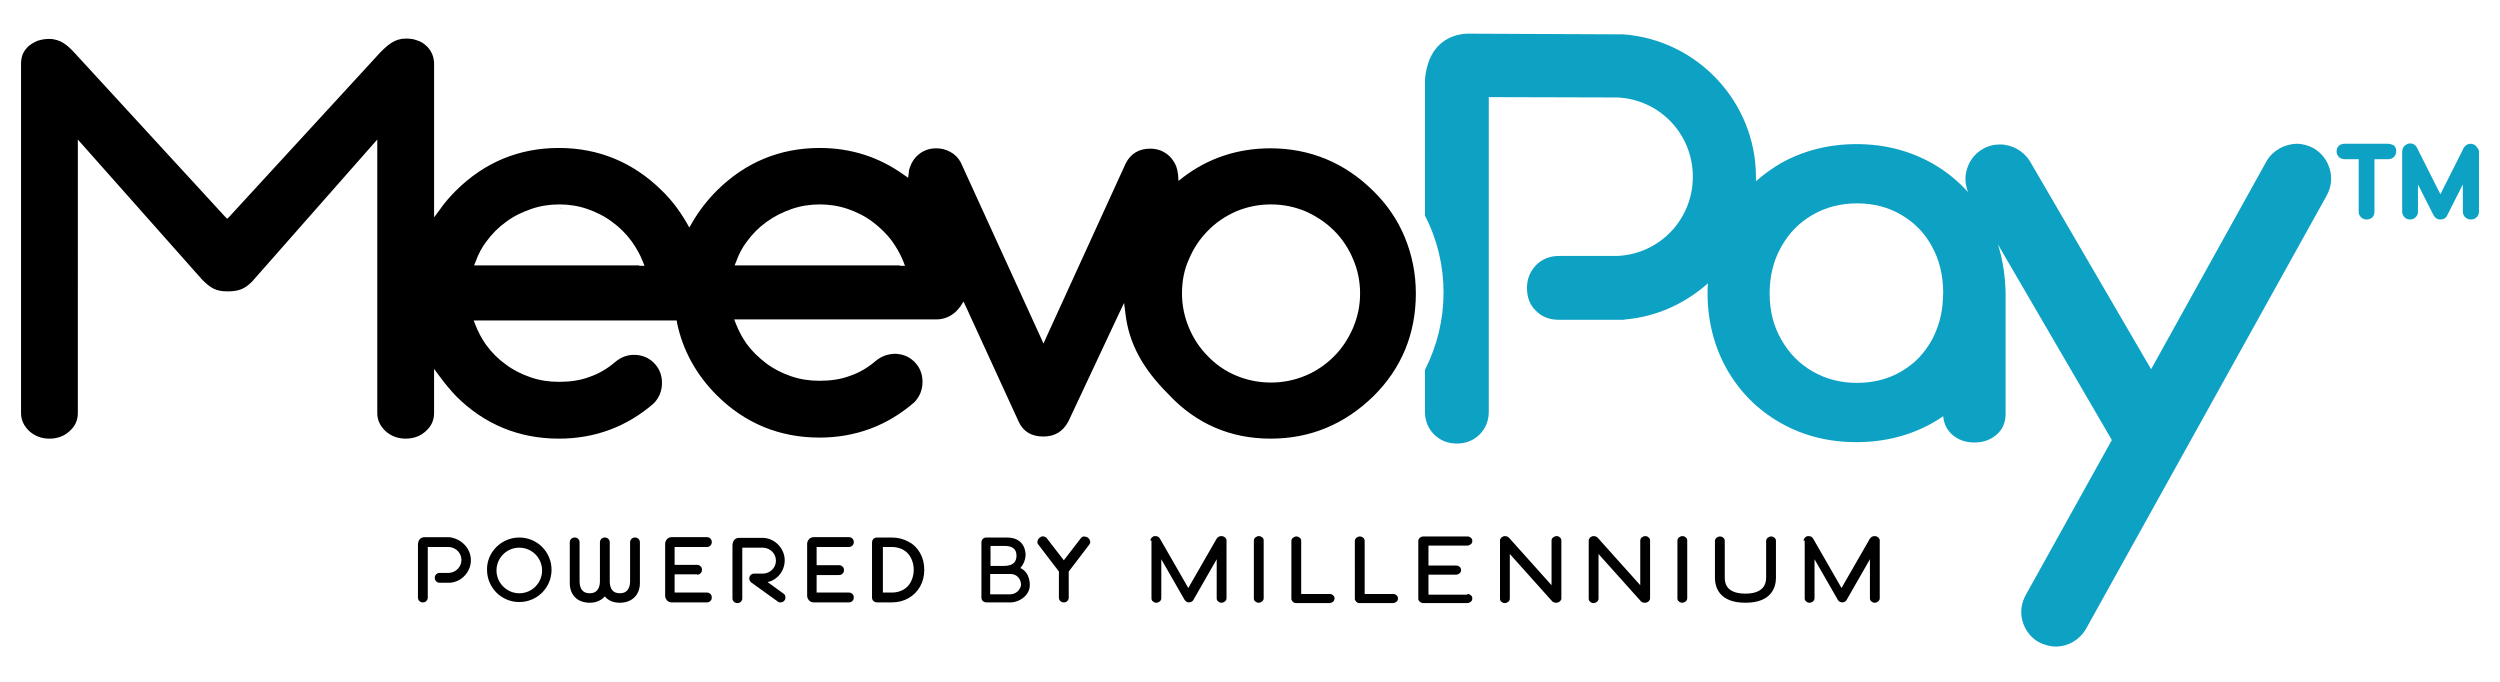
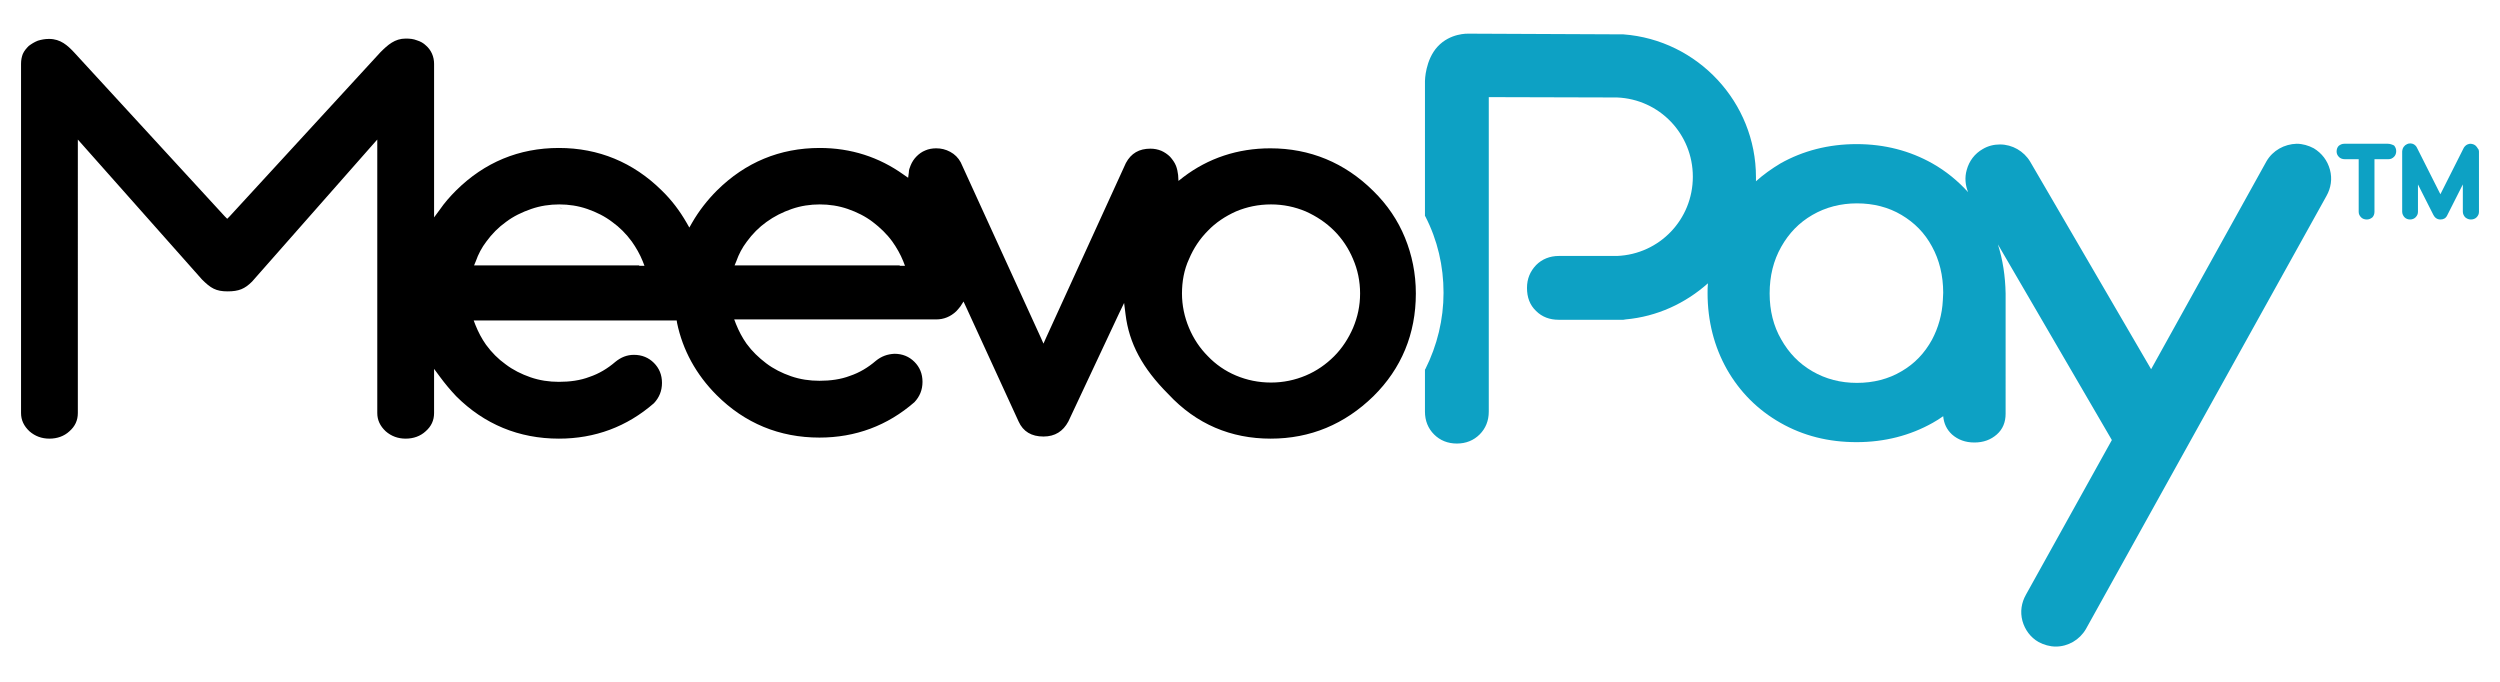
<svg xmlns="http://www.w3.org/2000/svg" version="1.1" id="Layer_1" x="0px" y="0px" viewBox="0 0 713 194.5" style="enable-background:new 0 0 713 194.5;" xml:space="preserve">
  <style type="text/css">
	.st0{fill:#0DA1C4;}
</style>
  <g id="Official_MeevoPay_Logo">
    <path id="Pay" class="st0" d="M707,43.2v17.2c0,0.6-0.2,1.1-0.7,1.6c-0.4,0.4-1,0.6-1.6,0.6c-0.6,0-1.1-0.2-1.6-0.6   c-0.4-0.4-0.7-1-0.7-1.6v-7.8l-4.5,8.9c-0.4,0.8-1.1,1.1-1.9,1.1c-0.9,0-1.6-0.5-2-1.3l-4.4-8.7v7.8c0,0.6-0.2,1.1-0.7,1.6   c-0.8,0.8-2.3,0.8-3.1,0c-0.4-0.4-0.7-1-0.7-1.6V43.2c0-0.3,0.1-0.6,0.2-0.9c0.1-0.3,0.3-0.5,0.5-0.7c0.1-0.2,0.4-0.3,0.7-0.5   c0.2-0.1,0.5-0.2,0.9-0.2c0.8,0,1.5,0.4,1.9,1.2l6.7,13.3l6.7-13.3c0.6-0.9,1.4-1.1,1.9-1.1c0.3,0,0.6,0.1,0.9,0.2   c0.3,0.1,0.5,0.3,0.7,0.5c0.2,0.2,0.3,0.4,0.5,0.7C706.9,42.6,707,42.9,707,43.2z M681,41h-12.4c-0.6,0-1.1,0.2-1.6,0.6   c-0.4,0.4-0.6,1-0.6,1.6c0,0.6,0.2,1.1,0.7,1.6c0.4,0.4,1,0.6,1.6,0.6h4v15c0,0.6,0.2,1.1,0.7,1.6c0.4,0.4,1,0.6,1.6,0.6   c0.6,0,1.1-0.2,1.6-0.6c0.4-0.4,0.6-1,0.6-1.6v-15h4c0.6,0,1.1-0.2,1.6-0.7c0.4-0.4,0.6-1,0.6-1.6c0-0.6-0.2-1.1-0.6-1.6   C682.2,41.2,681.6,41,681,41z M664.5,48.4c0.7,2.6,0.3,5.2-1,7.5l-68.6,123.5c-1.8,3.1-5.1,5-8.6,5c-1.7,0-3.4-0.5-4.9-1.3   c-2.3-1.3-3.9-3.5-4.6-6c-0.7-2.6-0.3-5.2,1-7.5l24.5-44.1l-32.5-55.8c1.4,4.4,2.1,9,2.2,14h0v11.6V118c0,2.4-0.8,4.4-2.5,5.9   c-1.7,1.5-3.8,2.3-6.4,2.3c-2.6,0-4.7-0.8-6.4-2.3c-1.5-1.4-2.3-3.1-2.5-5.2c-1,0.7-1.9,1.3-3,1.9c-6.4,3.6-13.7,5.5-21.7,5.5   c-8,0-15.2-1.8-21.7-5.5c-6.5-3.7-11.6-8.8-15.3-15.3c-3.6-6.4-5.5-13.7-5.5-21.7c0-0.9,0-1.9,0.1-2.8c-6.4,5.7-14.5,9.5-23.5,10.3   v0l-0.6,0.1l-2.7,0h-15.8c-2.5,0-4.7-0.8-6.4-2.5c-1.8-1.7-2.6-3.9-2.6-6.6c0-2.6,0.9-4.7,2.6-6.5c1.7-1.7,3.9-2.6,6.5-2.6l16.6,0   c12.1-0.5,21.6-10.4,21.6-22.6c0-12.2-9.5-22.1-21.6-22.6l-36.6-0.1v89.7c0,2.6-0.9,4.8-2.6,6.5c-1.7,1.7-3.9,2.6-6.5,2.6   c-2.6,0-4.8-0.9-6.5-2.6c-1.7-1.7-2.6-3.9-2.6-6.5v-12l0.1-0.1c3.4-6.8,5.2-14.2,5.2-21.8s-1.7-15-5.2-21.8l-0.1-0.1V23.1   c0-0.2,0.1-6,3.6-9.8c3.6-3.9,8.6-3.7,8.8-3.7L463,9.8c21.2,1.6,37.8,19.4,37.8,40.7l0,0.1c0,0.4,0,0.7,0,1.1   c2.1-1.9,4.5-3.6,7-5.1c6.4-3.6,13.7-5.5,21.7-5.5c8,0,15.2,1.9,21.6,5.5c3.9,2.2,7.3,5,10.2,8.2c-0.8-2-1-4.2-0.4-6.3   c0.7-2.6,2.3-4.7,4.6-6c1.5-0.9,3.2-1.3,4.9-1.3c3.5,0,6.8,1.9,8.6,4.9l34.5,59.2L646.4,46c1.8-3.1,5.1-4.9,8.6-5   c1.7,0,3.4,0.5,4.9,1.3C662.2,43.7,663.8,45.8,664.5,48.4z M554.2,83.5c0-4.9-1.1-9.4-3.2-13.2c-2.1-3.9-5-6.8-8.7-9   c-3.7-2.2-8-3.3-12.7-3.3c-4.6,0-8.9,1.1-12.7,3.3c-3.8,2.2-6.7,5.2-8.9,9.1c-2.2,3.9-3.3,8.3-3.3,13.3c0,4.9,1.1,9.3,3.3,13.1   c2.2,3.9,5.1,6.9,8.9,9.1c3.8,2.2,8,3.3,12.7,3.3c4.7,0,9-1.1,12.7-3.3c3.8-2.2,6.6-5.2,8.7-9c1.8-3.4,2.9-7.2,3.1-11.3L554.2,83.5   L554.2,83.5z M570.6,42.1c-0.1,0-0.1,0-0.2,0c0,0-0.1,0-0.1,0C570.4,42.1,570.5,42.1,570.6,42.1z M581.9,182.2   c-0.8-0.5-1.5-1-2.1-1.7C580.4,181.1,581.1,181.7,581.9,182.2L581.9,182.2z M586.5,183.4c-0.1,0-0.2,0-0.3,0c0,0,0.1,0,0.1,0   C586.4,183.4,586.5,183.4,586.5,183.4z M655.1,42C655,42,655,42,655.1,42c-0.2,0-0.2,0-0.3,0C654.9,42,655,42,655.1,42z" />
-     <path id="Powered_by" d="M134.3,159.8C134.3,159.8,134.3,159.8,134.3,159.8C134.3,159.8,134.3,159.8,134.3,159.8   c0,3.3-2.7,6.2-6,6.4v0l-0.4,0h-2.5c-0.4,0-0.7-0.1-1-0.4c-0.3-0.3-0.4-0.6-0.4-1c0-0.4,0.1-0.7,0.4-1c0.3-0.3,0.6-0.4,1-0.4h2.3   l0.3,0c2-0.1,3.6-1.7,3.6-3.7c0,0,0,0,0,0c0,0,0,0,0,0c0-2-1.6-3.6-3.6-3.7l-6,0v14.4c0,0.4-0.1,0.7-0.4,1c-0.3,0.3-0.6,0.4-1,0.4   s-0.7-0.1-1-0.4c-0.3-0.3-0.4-0.6-0.4-1v-15.1c0,0,0-0.9,0.5-1.5c0.5-0.6,1.3-0.6,1.3-0.6l7.1,0   C131.6,153.6,134.3,156.4,134.3,159.8 M162.5,166.3c0,3.4,2.2,5.6,5.7,5.6h0h0c1.9,0,3.3-0.7,4.3-1.8c1,1.2,2.4,1.8,4.3,1.8h0h0   c3.4,0,5.7-2.2,5.7-5.6l0-0.4v-11.2c0-0.4-0.1-0.7-0.4-1c-0.3-0.3-0.6-0.4-1-0.4c-0.4,0-0.7,0.1-1,0.4c-0.3,0.3-0.4,0.6-0.4,1v11   l0,0.3c-0.1,2-1,3.2-2.9,3.2s-2.8-1.1-2.9-3.2l0-0.3v-11c0-0.4-0.1-0.7-0.4-1c-0.3-0.3-0.6-0.4-1-0.4h0c-0.4,0-0.7,0.1-1,0.4   c-0.3,0.3-0.4,0.6-0.4,1v11l0,0.3c-0.1,2-1,3.2-2.9,3.2s-2.8-1.1-2.9-3.2l0-0.3v-11c0-0.4-0.1-0.7-0.4-1c-0.3-0.3-0.6-0.4-1-0.4   c-0.4,0-0.7,0.1-1,0.4c-0.3,0.3-0.4,0.6-0.4,1v11.2L162.5,166.3z M198.8,163.9c0.4,0,0.7-0.1,1-0.4c0.3-0.3,0.4-0.6,0.4-1   c0-0.4-0.1-0.7-0.4-1c-0.3-0.3-0.6-0.4-1-0.4h-6.4V156h9.2c0.4,0,0.7-0.1,1-0.4c0.3-0.3,0.4-0.6,0.4-1c0-0.4-0.1-0.7-0.4-1   c-0.3-0.3-0.6-0.4-1-0.4h-10.1c0,0-0.8,0-1.3,0.6c-0.5,0.6-0.5,1.2-0.5,1.2v15c0,0,0,0.6,0.5,1.2c0.5,0.6,1.3,0.6,1.3,0.6h10.1   c0.4,0,0.7-0.1,1-0.4c0.3-0.3,0.4-0.6,0.4-1c0-0.4-0.1-0.7-0.4-1c-0.3-0.3-0.6-0.4-1-0.4h-9.2v-5.2H198.8z M239.3,164   c0.4,0,0.7-0.1,1-0.4c0.3-0.3,0.4-0.6,0.4-1c0-0.4-0.1-0.7-0.4-1c-0.3-0.3-0.6-0.4-1-0.4h-6.4v-5.2h9.2c0.4,0,0.7-0.1,1-0.4   c0.3-0.3,0.4-0.6,0.4-1c0-0.4-0.1-0.7-0.4-1c-0.3-0.3-0.6-0.4-1-0.4h-10.1c0,0-0.8,0-1.3,0.6c-0.5,0.6-0.5,1.2-0.5,1.2v15   c0,0,0,0.6,0.5,1.2c0.5,0.6,1.3,0.6,1.3,0.6h10.1c0.4,0,0.7-0.1,1-0.4c0.3-0.3,0.4-0.6,0.4-1s-0.1-0.7-0.4-1   c-0.3-0.3-0.6-0.4-1-0.4h-9.2V164H239.3z M254.4,169c1.2,0,2.3-0.3,3.2-0.8c0.9-0.5,1.7-1.3,2.2-2.3c0.5-1,0.8-2.1,0.8-3.4   c0-1.3-0.3-2.4-0.8-3.4c-0.5-1-1.3-1.8-2.2-2.3c-0.9-0.5-2-0.8-3.2-0.8h-2.6V169H254.4 M262.4,157.7c0.8,1.4,1.2,3,1.2,4.8   c0,1.8-0.4,3.4-1.2,4.8c-0.8,1.4-1.9,2.5-3.3,3.3c-1.4,0.8-3,1.2-4.8,1.2h-4.1c-0.4,0-0.8-0.1-1.1-0.4c-0.3-0.3-0.4-0.6-0.4-1.1   v-15.5c0-0.4,0.1-0.8,0.4-1.1c0.3-0.3,0.6-0.4,1.1-0.4h4.1c1.8,0,3.4,0.4,4.8,1.2C260.5,155.2,261.6,156.3,262.4,157.7    M223.8,159.8C223.8,159.8,223.8,159.8,223.8,159.8C223.8,159.8,223.8,159.8,223.8,159.8c0-3.3-2.7-6.2-6-6.4l-7.1,0   c0,0-0.8,0-1.3,0.6c-0.5,0.6-0.5,1.5-0.5,1.5v15.1c0,0.4,0.1,0.7,0.4,1c0.3,0.3,0.6,0.4,1,0.4c0.4,0,0.7-0.1,1-0.4   c0.3-0.3,0.4-0.6,0.4-1v-14.4l6,0c2,0.1,3.6,1.7,3.6,3.7v0v0c0,2-1.6,3.6-3.6,3.7l-0.3,0h-2.3c-0.4,0-0.7,0.1-1,0.4   c-0.3,0.3-0.4,0.6-0.4,1c0,0.2,0,0.3,0.1,0.5c0,0,0,0,0,0c0,0,0,0,0,0c0.1,0.2,0.2,0.4,0.3,0.5l7.5,5.4c0.3,0.3,0.6,0.4,1,0.4   c0.4,0,0.7-0.1,1-0.4c0.3-0.3,0.4-0.6,0.4-1c0-0.4-0.1-0.7-0.4-1l-4.7-3.4C221.6,165.5,223.8,162.9,223.8,159.8 M148.1,169.2   c3.6,0,6.5-2.9,6.5-6.5c0-3.6-2.9-6.5-6.5-6.5c-3.6,0-6.5,2.9-6.5,6.5C141.6,166.2,144.5,169.2,148.1,169.2 M148.1,153.3   c5.1,0,9.2,4.1,9.2,9.2c0,5.1-4.1,9.2-9.2,9.2c-5.1,0-9.2-4.1-9.2-9.2C138.8,157.5,143,153.3,148.1,153.3 M287.9,169.5   c2.7,0,3.3-2.3,3.3-2.7c0-1.7-1.2-3.1-3-3.1l-0.3,0h-1.3l-0.2,0h-3.9c0,0,0,0-0.1,0v5.8h5.2L287.9,169.5 M282.5,155.7v5.7   c0,0,0,0,0.1,0h3.4l0.3,0c3.5,0,3.6-2.1,3.6-3c0-1.9-1.3-2.7-3.3-2.7l-0.3,0H282.5z M291,162c2.9,1.3,2.7,4.9,2.7,4.9v0   c0,2.6-2.5,4.7-5.2,4.9v0l-0.4,0h-5.6h-0.7h-0.4c-0.4,0-0.8-0.1-1.1-0.4c-0.3-0.3-0.4-0.6-0.4-1.1v-15.5c0-0.4,0.1-0.8,0.4-1.1   c0.3-0.3,0.6-0.4,1.1-0.4h1.1v0c0,0,0,0,0.1,0h4.2l0.4,0c5.6,0,5.3,5.1,5.3,5.1C292.4,159.8,291.9,161,291,162 M310.9,154.3   c-0.1-0.4-0.3-0.7-0.7-1c-0.4-0.2-0.7-0.3-1.1-0.3s-0.7,0.3-1,0.7l-4.7,6.1l-4.7-6.1c-0.2-0.4-0.6-0.6-1-0.7   c-0.4-0.1-0.8,0-1.1,0.3c-0.4,0.2-0.6,0.6-0.7,1c-0.1,0.4,0,0.8,0.3,1.1l5.8,7.6v7.4c0,0.4,0.1,0.7,0.4,1c0.3,0.3,0.6,0.4,1,0.4   c0.4,0,0.8-0.1,1-0.4c0.3-0.3,0.4-0.6,0.4-1V163l5.8-7.6C310.9,155,311,154.7,310.9,154.3 M506.1,153.4c0.3,0.2,0.4,0.5,0.4,0.9   v10.5c0,2.5-1.1,7.1-8.7,7.1c-7.7,0-8.7-4.7-8.7-7.1v-10.5c0-0.3,0.1-0.6,0.4-0.9c0.3-0.2,0.6-0.4,1-0.4c0.4,0,0.7,0.1,1,0.4   c0.3,0.2,0.4,0.5,0.4,0.9v10.5v0c0,2.2,1.1,4.5,5.9,4.5c4.8,0,5.9-2.4,5.9-4.5l0,0h0v-10.5c0-0.3,0.1-0.6,0.4-0.9   c0.3-0.2,0.6-0.4,1-0.4C505.5,153,505.8,153.1,506.1,153.4 M386.4,154.3c0-0.3,0.1-0.6,0.4-0.9c0.3-0.2,0.6-0.4,1-0.4   c0.4,0,0.7,0.1,1,0.4c0.3,0.2,0.4,0.5,0.4,0.9v15.1h8.1c0.4,0,0.7,0.1,1,0.4c0.3,0.2,0.4,0.5,0.4,0.9c0,0.3-0.1,0.6-0.4,0.9   c-0.3,0.2-0.6,0.4-1,0.4h-9.5c-0.2,0-0.4,0-0.6-0.1c-0.2-0.1-0.3-0.2-0.4-0.3c-0.1-0.1-0.2-0.3-0.3-0.4c-0.1-0.1-0.1-0.3-0.1-0.5   V154.3z M368.3,154.3c0-0.3,0.1-0.6,0.4-0.9c0.3-0.2,0.6-0.4,1-0.4c0.4,0,0.7,0.1,1,0.4c0.3,0.2,0.4,0.5,0.4,0.9v15.1h8.1   c0.4,0,0.7,0.1,1,0.4c0.3,0.2,0.4,0.5,0.4,0.9c0,0.3-0.1,0.6-0.4,0.9c-0.3,0.2-0.6,0.4-1,0.4h-9.5c-0.2,0-0.4,0-0.6-0.1   c-0.2-0.1-0.3-0.2-0.4-0.3c-0.1-0.1-0.2-0.3-0.3-0.4c-0.1-0.1-0.1-0.3-0.1-0.5V154.3z M453.1,154.2c0-0.2,0-0.3,0.1-0.5   c0.1-0.1,0.2-0.3,0.3-0.4c0.1-0.1,0.3-0.2,0.5-0.3c0.2-0.1,0.4-0.1,0.6-0.1c0.4,0,0.8,0.2,1.1,0.5l12.1,13.5v-12.7   c0-0.3,0.1-0.6,0.4-0.9c0.3-0.2,0.6-0.4,1-0.4s0.7,0.1,1,0.4c0.3,0.2,0.4,0.5,0.4,0.9v16.4c0,0.2,0,0.3-0.1,0.5   c-0.1,0.1-0.2,0.3-0.3,0.4c-0.1,0.1-0.3,0.2-0.5,0.3c-0.2,0.1-0.4,0.1-0.6,0.1c-0.4,0-0.8-0.1-1.1-0.4l-12.1-13.5v12.7   c0,0.3-0.1,0.6-0.4,0.9c-0.3,0.2-0.6,0.4-1,0.4c-0.4,0-0.7-0.1-1-0.4c-0.3-0.2-0.4-0.5-0.4-0.9V154.2z M427.8,154.2   c0-0.2,0-0.3,0.1-0.5c0.1-0.1,0.2-0.3,0.3-0.4c0.1-0.1,0.3-0.2,0.5-0.3c0.2-0.1,0.4-0.1,0.6-0.1c0.4,0,0.8,0.2,1.1,0.5l12.1,13.5   v-12.7c0-0.3,0.1-0.6,0.4-0.9c0.3-0.2,0.6-0.4,1-0.4c0.4,0,0.7,0.1,1,0.4c0.3,0.2,0.4,0.5,0.4,0.9v16.4c0,0.2,0,0.3-0.1,0.5   c-0.1,0.1-0.2,0.3-0.3,0.4c-0.1,0.1-0.3,0.2-0.5,0.3c-0.2,0.1-0.4,0.1-0.6,0.1c-0.4,0-0.8-0.1-1.1-0.4l-12.1-13.5v12.7   c0,0.3-0.1,0.6-0.4,0.9c-0.3,0.2-0.6,0.4-1,0.4c-0.4,0-0.7-0.1-1-0.4c-0.3-0.2-0.4-0.5-0.4-0.9V154.2z M481.2,170.6   c0,0.3-0.1,0.6-0.4,0.9c-0.3,0.2-0.6,0.4-1,0.4c-0.4,0-0.7-0.1-1-0.4c-0.3-0.2-0.4-0.5-0.4-0.9v-16.4c0-0.3,0.1-0.6,0.4-0.9   c0.3-0.2,0.6-0.4,1-0.4c0.4,0,0.7,0.1,1,0.4c0.3,0.2,0.4,0.5,0.4,0.9V170.6z M360.4,170.6c0,0.3-0.1,0.6-0.4,0.9   c-0.3,0.2-0.6,0.4-1,0.4c-0.4,0-0.7-0.1-1-0.4c-0.3-0.2-0.4-0.5-0.4-0.9v-16.4c0-0.3,0.1-0.6,0.4-0.9c0.3-0.2,0.6-0.4,1-0.4   c0.4,0,0.7,0.1,1,0.4c0.3,0.2,0.4,0.5,0.4,0.9V170.6z M514.4,154.2c0-0.2,0-0.3,0.1-0.5c0.1-0.1,0.2-0.3,0.3-0.4   c0.1-0.1,0.3-0.2,0.4-0.3c0.2-0.1,0.4-0.1,0.6-0.1c0.6,0,1,0.2,1.3,0.7l8.1,14.1l8.1-14.1c0.3-0.4,0.7-0.7,1.3-0.7   c0.2,0,0.4,0,0.6,0.1c0.2,0.1,0.3,0.1,0.5,0.3c0.1,0.1,0.2,0.3,0.3,0.4c0.1,0.2,0.1,0.3,0.1,0.5v16.4c0,0.3-0.1,0.6-0.4,0.9   c-0.3,0.2-0.6,0.4-1,0.4c-0.4,0-0.7-0.1-1-0.4c-0.3-0.2-0.4-0.5-0.4-0.9v-11.1l-6.7,11.7c-0.3,0.4-0.7,0.6-1.2,0.6   c-0.6,0-1-0.3-1.3-0.8l-6.6-11.5v11.1c0,0.3-0.1,0.6-0.4,0.9c-0.3,0.2-0.6,0.4-1,0.4c-0.4,0-0.7-0.1-1-0.4   c-0.3-0.2-0.4-0.5-0.4-0.9V154.2z M328.1,154.2c0-0.2,0-0.3,0.1-0.5c0.1-0.1,0.2-0.3,0.3-0.4c0.1-0.1,0.3-0.2,0.4-0.3   c0.2-0.1,0.4-0.1,0.6-0.1c0.6,0,1,0.2,1.3,0.7l8.1,14.1l8.1-14.1c0.3-0.4,0.7-0.7,1.3-0.7c0.2,0,0.4,0,0.6,0.1   c0.2,0.1,0.3,0.1,0.5,0.3c0.1,0.1,0.2,0.3,0.3,0.4c0.1,0.2,0.1,0.3,0.1,0.5v16.4c0,0.3-0.1,0.6-0.4,0.9c-0.3,0.2-0.6,0.4-1,0.4   c-0.4,0-0.7-0.1-1-0.4c-0.3-0.2-0.4-0.5-0.4-0.9v-11.1l-6.7,11.7c-0.3,0.4-0.7,0.6-1.2,0.6c-0.6,0-1-0.3-1.3-0.8l-6.6-11.5v11.1   c0,0.3-0.1,0.6-0.4,0.9c-0.3,0.2-0.6,0.4-1,0.4c-0.4,0-0.7-0.1-1-0.4c-0.3-0.2-0.4-0.5-0.4-0.9V154.2z M418.5,169.4   c0.4,0,0.7,0.1,1,0.4c0.3,0.2,0.4,0.5,0.4,0.9c0,0.3-0.1,0.6-0.4,0.9c-0.3,0.2-0.6,0.4-1,0.4H406c-0.2,0-0.4,0-0.6-0.1   c-0.2-0.1-0.3-0.2-0.5-0.3c-0.1-0.1-0.2-0.3-0.3-0.4c-0.1-0.1-0.1-0.3-0.1-0.5v-16.4c0-0.2,0-0.3,0.1-0.5c0.1-0.1,0.2-0.3,0.3-0.4   c0.1-0.1,0.3-0.2,0.5-0.3c0.2-0.1,0.4-0.1,0.6-0.1h12.5c0.4,0,0.7,0.1,1,0.4c0.3,0.2,0.4,0.5,0.4,0.9c0,0.4-0.1,0.6-0.4,0.9   c-0.3,0.2-0.6,0.4-1,0.4h-11.1v5.7h7.9c0.4,0,0.7,0.1,1,0.4c0.3,0.2,0.4,0.5,0.4,0.9c0,0.3-0.1,0.6-0.4,0.9c-0.3,0.2-0.6,0.4-1,0.4   h-7.9v5.7H418.5z" />
    <path id="Meevo" d="M362.4,125.1c11.3,0,21.1-4.1,29.3-12.1c8-7.9,12.1-17.8,12.1-29.3c0-5.7-1.1-11-3.1-15.9   c-2-4.9-5-9.4-9.1-13.4c-8.1-8-18-12.1-29.3-12.1c-9.3,0-17.7,2.8-24.8,8.2l-1.4,1.1l-0.1-1.7c-0.1-0.9-0.3-1.8-0.6-2.6   c-0.4-1-1-1.8-1.7-2.6c-0.7-0.7-1.6-1.3-2.5-1.7c-1-0.4-2-0.6-3.1-0.6c-3.2,0-5.5,1.3-7,4.1l-22.7,49.7l-0.8,1.8l-0.8-1.8L274,46.3   c-0.7-1.3-1.7-2.3-3-3c-1.3-0.7-2.6-1-4-1c-1.1,0-2.2,0.2-3.1,0.6c-1,0.4-1.8,1-2.5,1.7c-0.7,0.7-1.3,1.6-1.7,2.6   c-0.3,0.7-0.5,1.3-0.5,2l-0.2,1.5l-1.3-0.9c-7-5-15-7.6-23.9-7.6c-11.4,0-21.2,4.1-29.3,12.1c-2.8,2.8-5.2,5.9-7.1,9.2l-0.8,1.4   l-0.8-1.4c-1.9-3.3-4.2-6.4-7.1-9.2c-8.1-8-18-12.1-29.3-12.1c-11.4,0-21.2,4.1-29.3,12.1c-1.7,1.7-3.3,3.5-4.6,5.4l-1.7,2.3v-2.9   V18.2c0-1-0.2-2-0.6-2.9c-0.4-0.9-1-1.7-1.7-2.3c-0.7-0.7-1.6-1.2-2.6-1.5c-1-0.4-2-0.5-3.2-0.5c-3.1,0-5.1,1.8-7.2,3.9l-43,46.8   l-0.7,0.7l-0.7-0.7l-43-46.8c-1.8-1.9-3.8-3.8-7.1-3.8c-1.2,0-2.2,0.2-3.2,0.5c-1,0.4-1.8,0.9-2.6,1.5c-0.7,0.7-1.3,1.4-1.7,2.3   C6.2,16.2,6,17.1,6,18.2v99.6c0,2,0.8,3.7,2.4,5.2c1.6,1.4,3.5,2.1,5.7,2.1c2.2,0,4.2-0.7,5.7-2.1c1.6-1.4,2.4-3.1,2.4-5.2V42.2   v-2.4l1.6,1.8l33.8,38.1c2.5,2.5,4,3.4,7.3,3.4c3.2,0,4.9-0.7,7-2.8L106,41.6l1.6-1.8v2.4v75.6c0,2,0.8,3.7,2.4,5.2   c1.6,1.4,3.5,2.1,5.7,2.1c2.2,0,4.2-0.7,5.7-2.1c1.6-1.4,2.4-3.1,2.4-5.2v-9.7v-2.9l1.7,2.3c1.4,1.9,2.9,3.7,4.6,5.5   c8,8,17.9,12.1,29.3,12.1c10.3,0,19.4-3.4,27.1-10.1c1.5-1.6,2.3-3.5,2.3-5.8c0-2.3-0.8-4.2-2.3-5.7c-1.5-1.5-3.4-2.3-5.7-2.3   c-2,0-3.7,0.7-5.3,2c-2.2,1.9-4.7,3.4-7.4,4.3c-2.6,1-5.6,1.4-8.7,1.4c-2.8,0-5.5-0.4-8.1-1.3c-2.6-0.9-5-2.1-7.1-3.7   c-2.1-1.5-4-3.4-5.6-5.6c-1.2-1.7-2.2-3.6-3-5.6l-0.5-1.3h1.3h55.8h0.8l0.1,0.7c1.6,7.7,5.4,14.7,11.3,20.6   c8,8,17.9,12.1,29.3,12.1c10.3,0,19.4-3.4,27.1-10.1c1.5-1.6,2.3-3.5,2.3-5.8c0-2.3-0.8-4.2-2.3-5.7c-1.5-1.5-3.4-2.3-5.7-2.3   c-2,0.1-3.7,0.7-5.3,2c-2.2,1.9-4.7,3.4-7.4,4.3c-2.6,1-5.6,1.4-8.7,1.4c-2.8,0-5.5-0.4-8.1-1.3c-2.6-0.9-5-2.1-7.1-3.7   c-2.1-1.6-4-3.4-5.6-5.6c-1.2-1.7-2.2-3.6-3-5.6l-0.5-1.3h1.3h56.3c2.2,0,4.1-0.8,5.7-2.3c0.4-0.4,0.8-0.9,1.2-1.4l0.9-1.4l0.7,1.5   l15,32.7c1.3,2.9,3.7,4.3,7.1,4.3c3.3,0,5.6-1.5,7.1-4.3l14.5-30.9l1.4-2.9l0.4,3.2c1,8.3,4.8,15.4,12.2,22.8   C341.2,121,351.1,125.1,362.4,125.1z M339.1,73.9c1.3-3.1,3.1-5.8,5.4-8.1c2.2-2.3,4.9-4.1,8-5.5c3.1-1.3,6.4-2,10-2   c3.5,0,6.8,0.7,9.9,2c3.1,1.4,5.8,3.2,8.1,5.5c2.3,2.3,4.1,5,5.4,8.1c1.3,3,2,6.3,2,9.8c0,3.5-0.7,6.7-2,9.8   c-1.3,3-3.1,5.8-5.4,8.1c-2.3,2.3-5,4.2-8.1,5.5c-3.1,1.3-6.4,2-9.9,2c-3.6,0-6.9-0.7-10-2c-3.1-1.3-5.8-3.2-8-5.5   c-2.3-2.3-4.1-5-5.4-8.1c-1.3-3.1-2-6.4-2-9.8C337.1,80.3,337.7,76.9,339.1,73.9z M182.3,75.7h-45.8h-1.3l0.5-1.2   c0.7-2,1.7-3.9,3-5.6c1.6-2.2,3.5-4.1,5.6-5.6c2.1-1.6,4.6-2.8,7.2-3.7c2.6-0.9,5.3-1.3,8-1.3c2.7,0,5.4,0.4,8,1.3   c2.6,0.9,5,2.1,7.1,3.7c2.1,1.5,4,3.4,5.6,5.6c1.2,1.7,2.3,3.6,3.1,5.6l0.5,1.3H182.3z M256.6,75.7h-45.8h-1.3l0.5-1.2   c0.7-2,1.7-3.9,3-5.6c1.6-2.2,3.5-4.1,5.6-5.6c2.2-1.6,4.6-2.8,7.2-3.7c2.6-0.9,5.3-1.3,8-1.3c2.7,0,5.4,0.4,8,1.3   c2.6,0.9,5,2.1,7.1,3.7c2.1,1.6,4,3.4,5.6,5.6c1.2,1.7,2.3,3.6,3.1,5.6l0.5,1.3H256.6z M258.7,101.1   C258.7,101.1,258.6,101,258.7,101.1C258.6,101,258.7,101.1,258.7,101.1z M160.5,59.4c-0.4,0-0.7-0.1-1.1-0.1c0,0,0,0,0,0   C159.8,59.3,160.1,59.3,160.5,59.4z" />
  </g>
</svg>